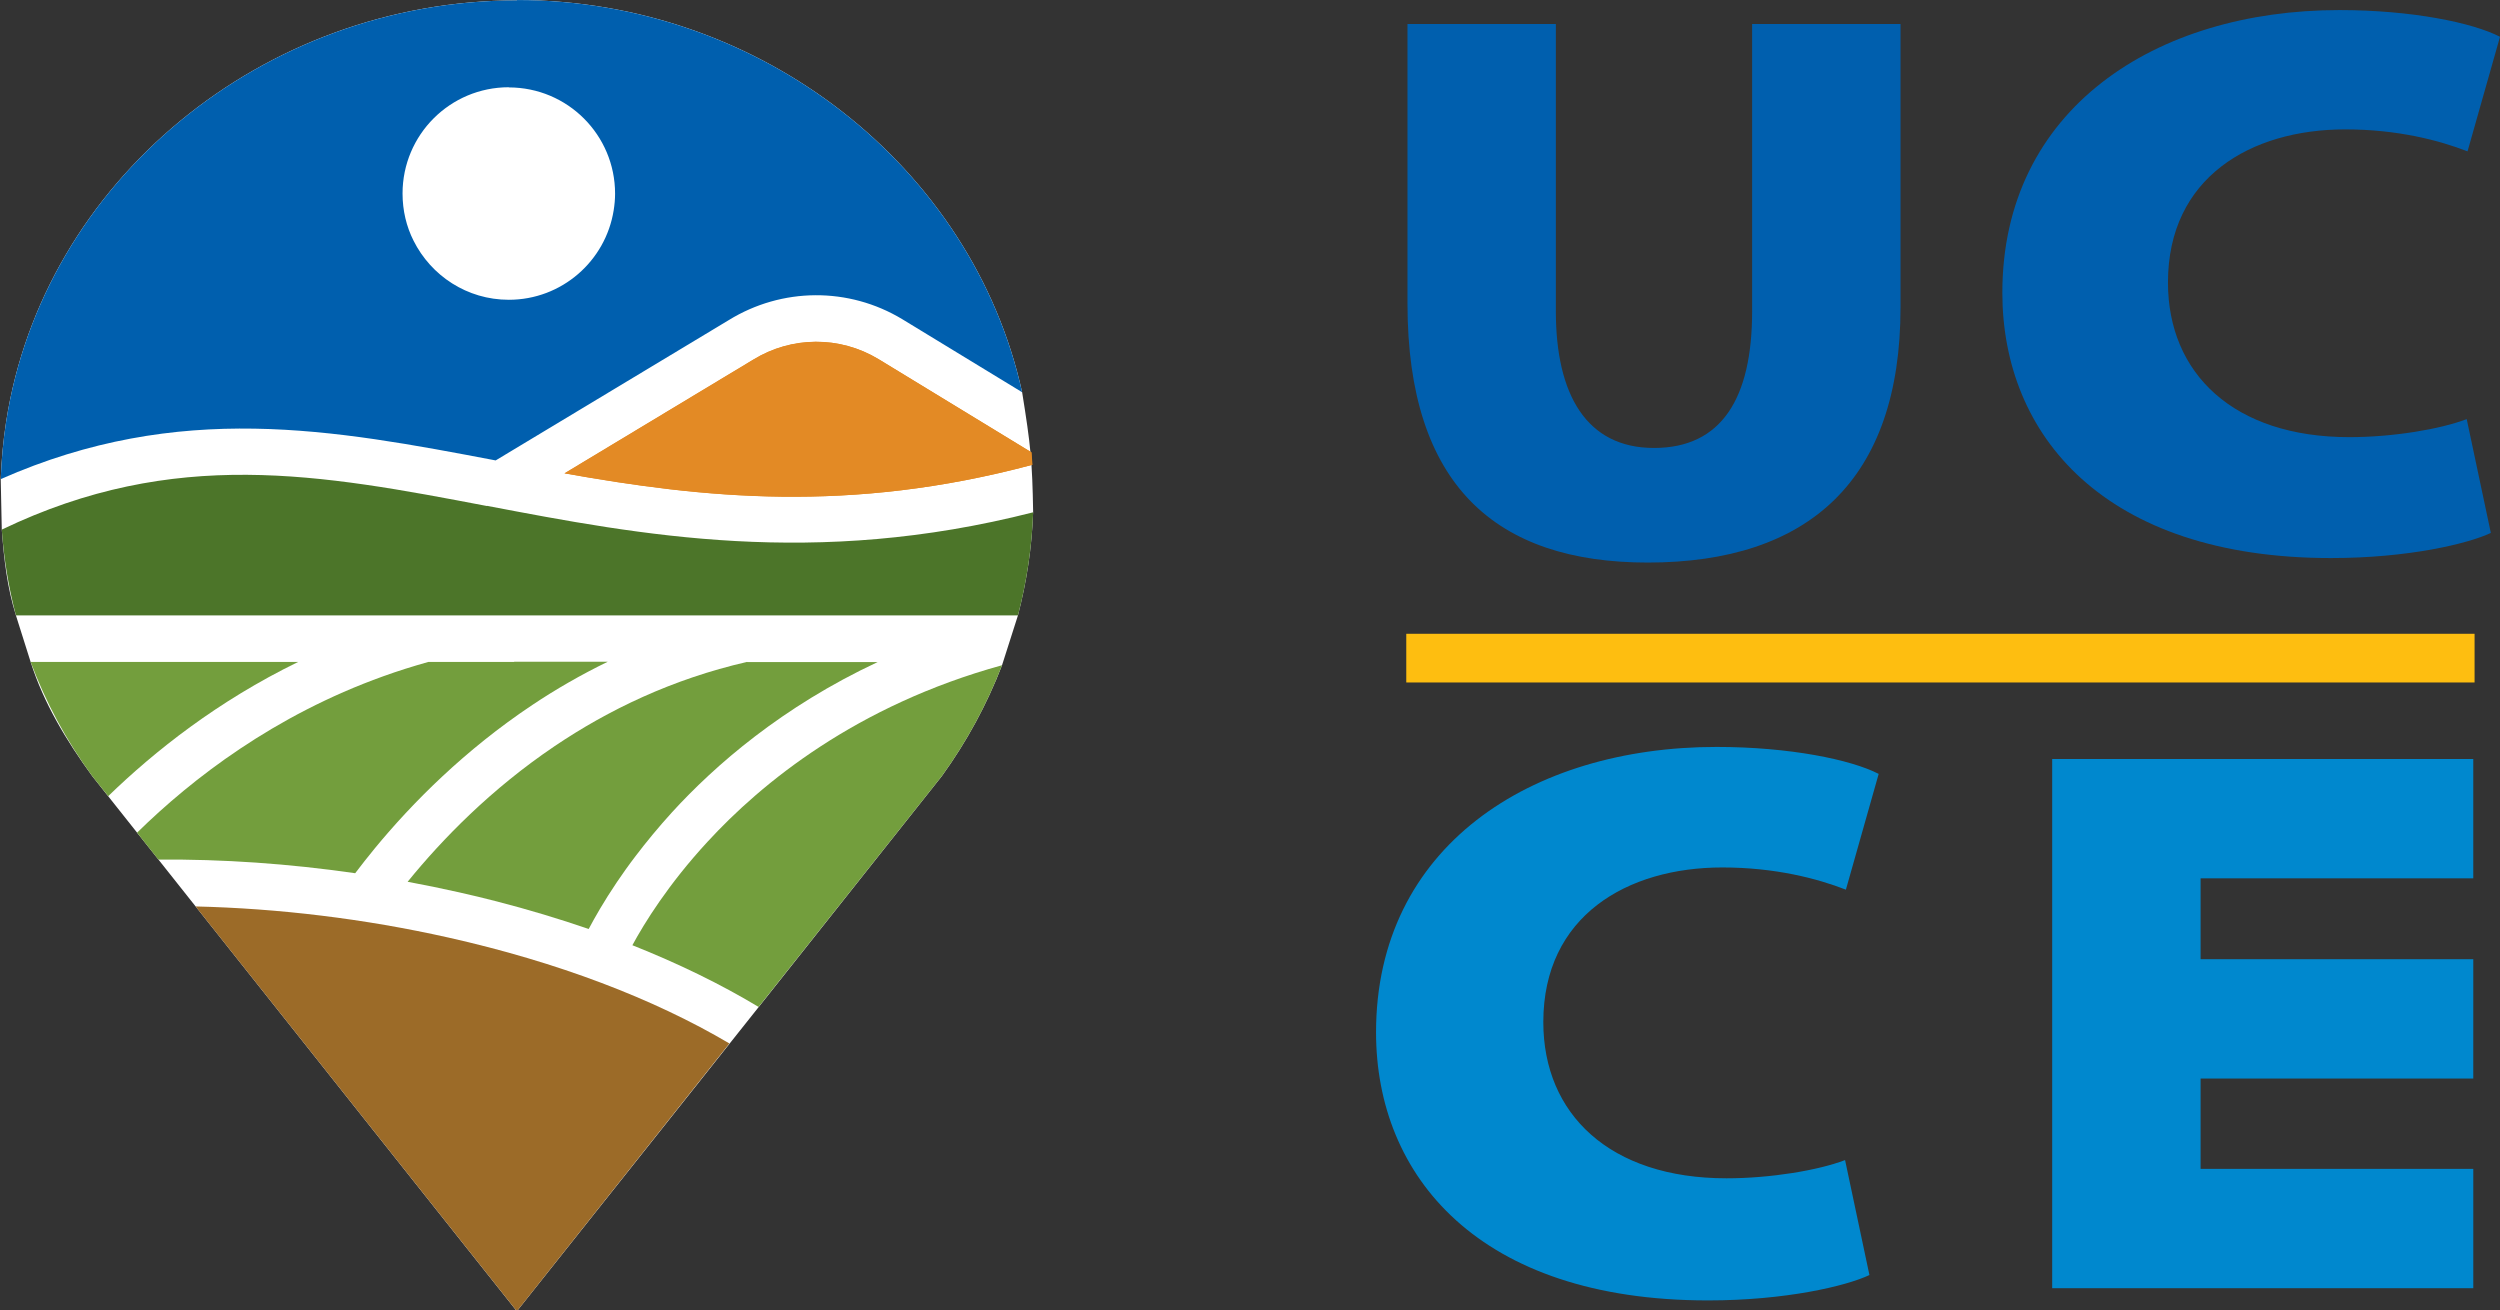
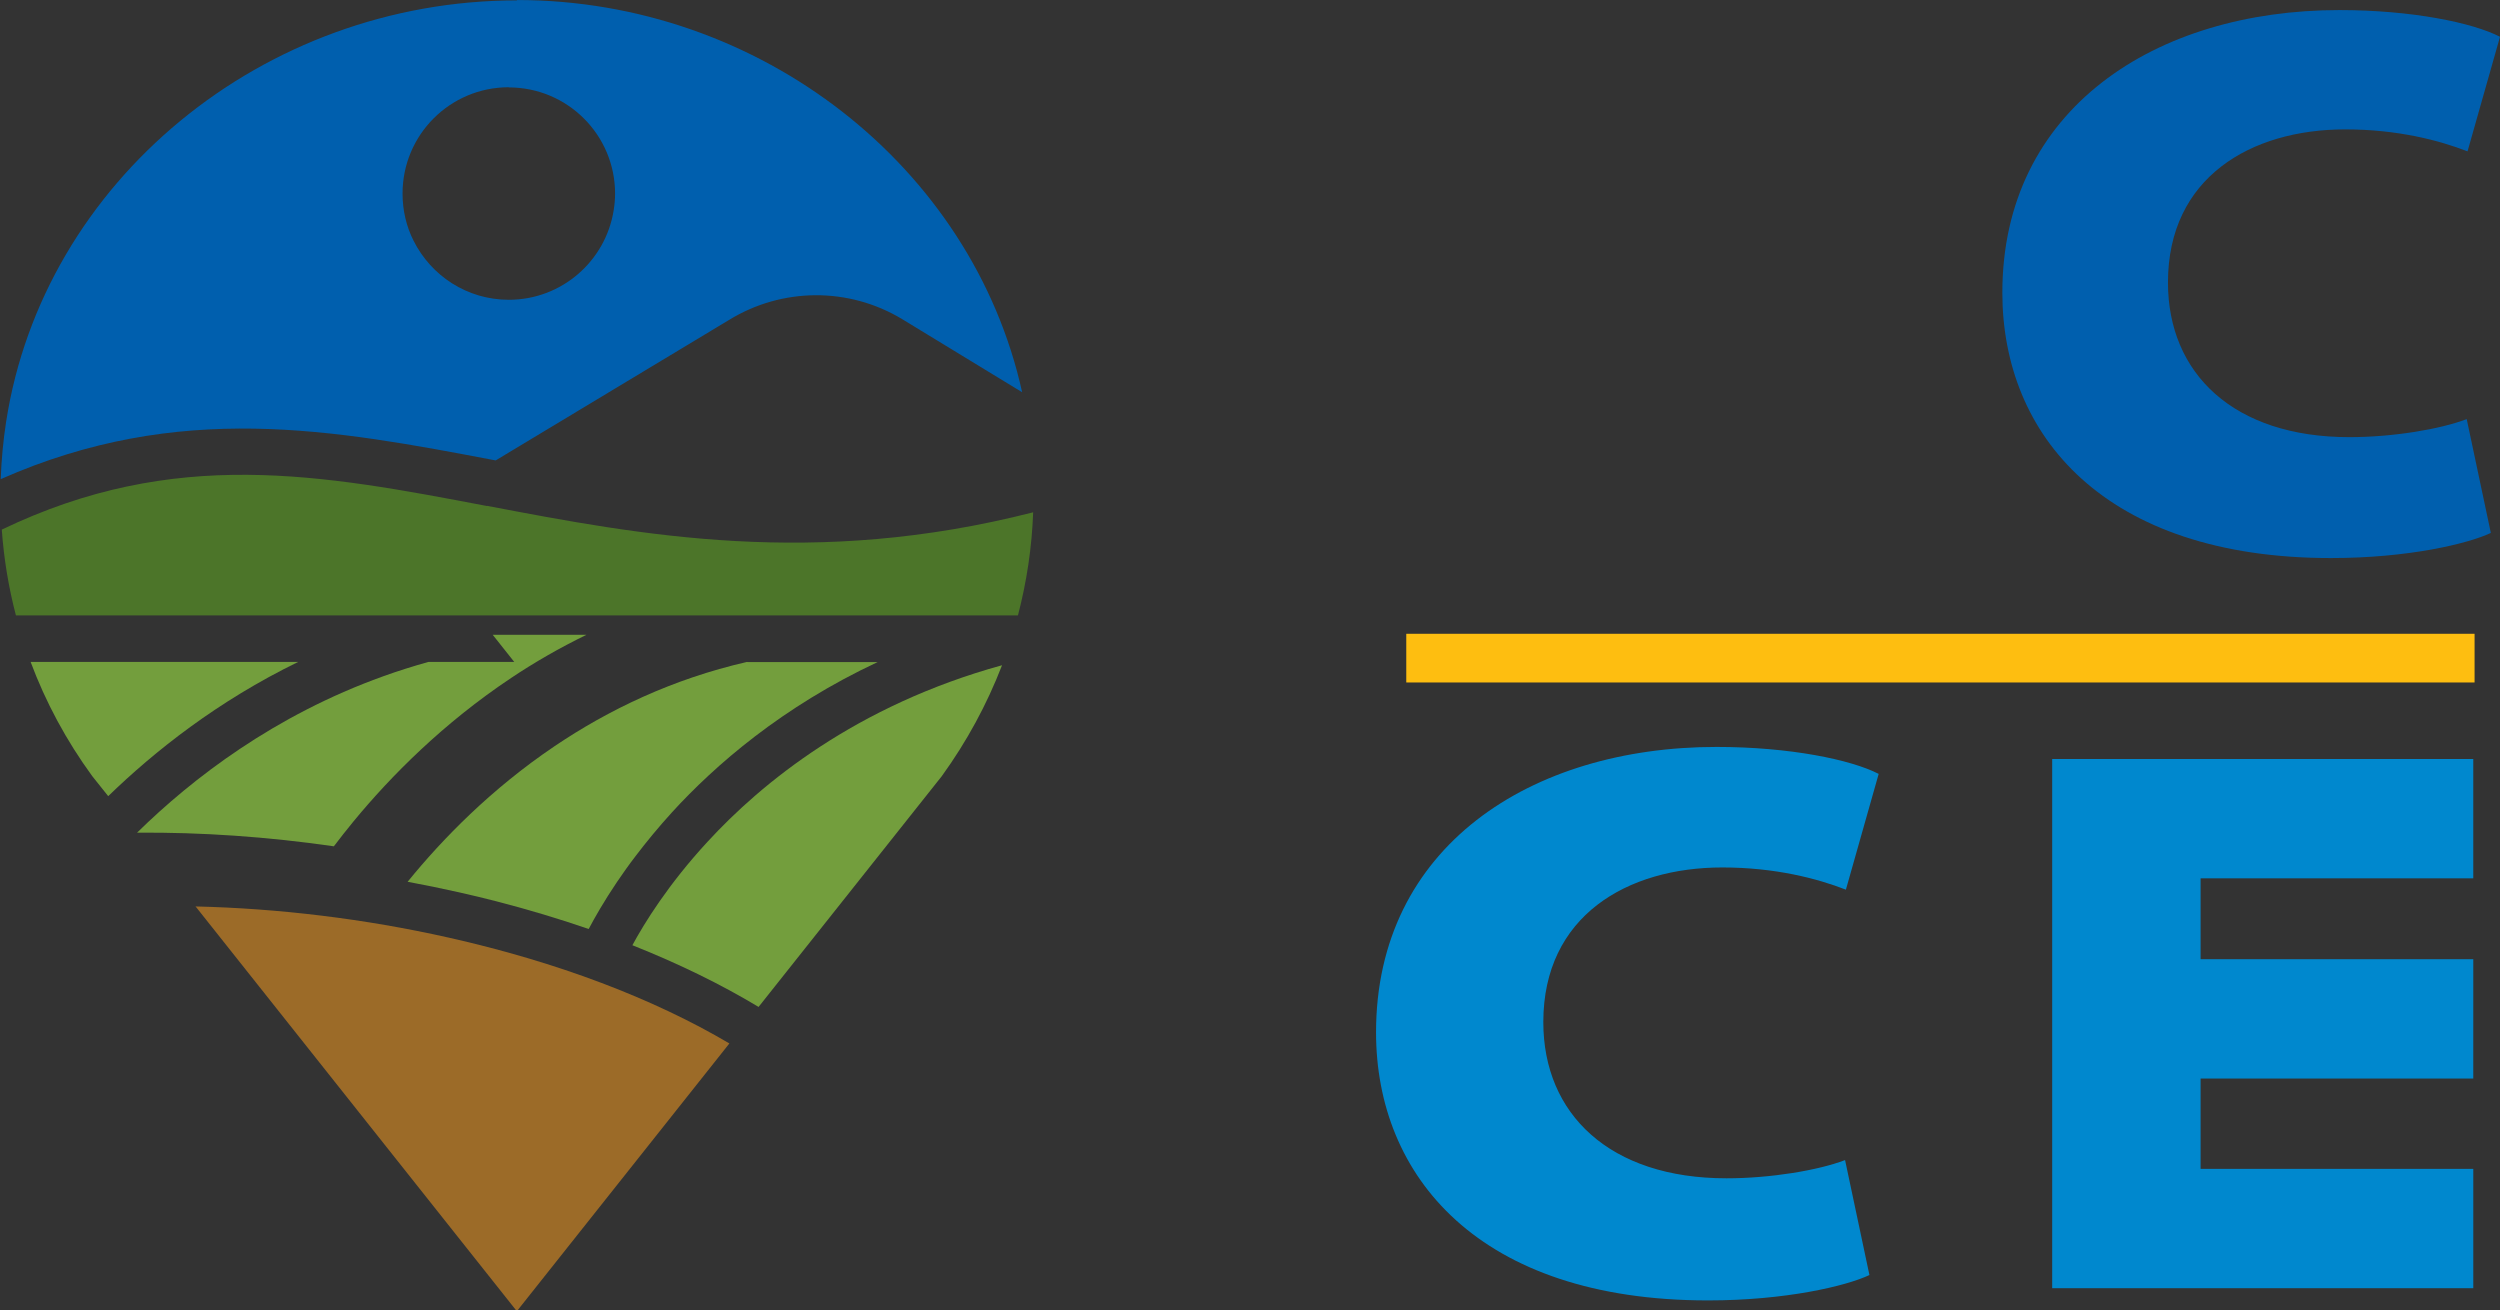
<svg xmlns="http://www.w3.org/2000/svg" id="Layer_1" data-name="Layer 1" viewBox="0 0 109.424 57.359" version="1.1" width="109.424" height="57.359">
  <rect x="0" y="0" width="109.424" height="57.359" fill="#333333" stroke="none" />
  <defs id="defs1">
    <style id="style1">
      .cls-1 {
        fill: #6e6f72;
      }

      .cls-2 {
        fill: #0088ce;
      }

      .cls-3 {
        fill: none;
        stroke: #febe10;
        stroke-miterlimit: 10;
        stroke-width: 2.131px;
      }

      .cls-4 {
        fill: #005fae;
      }

      .cls-5 {
        fill: #febe10;
      }
    </style>
  </defs>
  <g id="g77">
    <g id="g5" transform="translate(47.879,-0.813)">
      <g id="g4">
-         <path class="cls-4" d="m 20.22,1.863 v 12.577 c 0,3.643 1.34,5.98 4.295,5.98 2.955,0 4.296,-2.165 4.296,-5.98 V 1.863 h 6.495 V 14.268 c 0,7.56 -4.02,11.168 -11.065,11.168 -6.633,0 -10.515,-3.367 -10.515,-11.34 V 1.863 Z" id="path1" />
        <path class="cls-2" d="m 33.945,56.621 c -1.03,0.486 -3.678,1.111 -7.064,1.111 -10.043,0 -14.531,-5.449 -14.531,-11.731 0,-8.122 6.769,-12.495 14.9,-12.495 3.201,0 5.886,0.555 7.1,1.18 l -1.435,5.067 c -1.251,-0.486 -3.091,-0.972 -5.408,-0.972 -4.158,0 -7.836,2.117 -7.836,6.768 0,4.026 2.906,6.838 8.02,6.838 1.913,0 4.011,-0.347 5.188,-0.798 z" id="path2" />
        <path class="cls-4" d="m 61.144,24.139 c -1.02,0.481 -3.642,1.1 -6.994,1.1 -9.944,0 -14.387,-5.395 -14.387,-11.614 0,-8.041 6.702,-12.371 14.752,-12.371 3.169,0 5.828,0.55 7.03,1.169 L 60.124,7.438 C 58.886,6.957 57.064,6.476 54.77,6.476 c -4.117,0 -7.758,2.096 -7.758,6.701 0,3.986 2.877,6.77 7.94,6.77 1.895,0 3.971,-0.344 5.136,-0.79 l 1.056,4.982 z" id="path3" />
        <path class="cls-2" d="M 60.375,48.021 H 48.44 v 3.952 h 11.936 v 5.223 H 41.944 V 34.035 h 18.431 v 5.223 H 48.44 v 3.539 h 11.936 z" id="path4" />
      </g>
      <line class="cls-3" x1="13.673" y1="29.619" x2="60.432" y2="29.619" id="line4" />
    </g>
    <g id="g76" transform="matrix(0.765,0,0,0.765,-59.12,-2.654)">
-       <path id="path78" d="m 136.393,32.781 c -0.051,-2.942 -0.138,-3.805 -0.63,-6.87 -2.85,-12.9 -14.98,-22.44 -28.91,-22.44 l 0.01,0.02 c -14.54,0 -27.1,10.36 -29.23,24.1 -0.17,1.09 -0.27,2.2 -0.31,3.29 l 0.06,2.89 c 0.12,1.67 0.312,3.333 0.81,4.91 l 0.84,2.66 c 0.739,2.342 2.04,4.5 3.53,6.54 l 5.896,7.431 18.394,23.179 13.842,-17.411 10.468,-13.199 c 1.44,-1.99 2.59,-4.12 3.45,-6.35 l 0.91,-2.85 c 0.5,-1.92 0.8,-3.9 0.87,-5.9 z" style="fill:#ffffff;stroke:none" />
      <path class="cls-7" d="m 105.143,32.421 c -9.5,-1.81 -17.87,-3.4 -27.76,1.35 0.12,1.67 0.39,3.31 0.81,4.91 H 135.523 c 0.5,-1.92 0.8,-3.9 0.87,-5.9 -12.53,3.2 -22.44,1.31 -31.25,-0.37 z" id="path66" style="fill:#4c7529" />
-       <path class="cls-4" d="m 106.703,41.341 h -4.91 c -0.89,0.25 -1.75,0.52 -2.58,0.82 -6.24,2.24 -10.92,5.84 -14.09,8.95 l 1.22,1.54 c 3.66,-0.03 7.46,0.23 11.26,0.78 0.34,-0.45 0.72,-0.93 1.12,-1.42 2.15,-2.61 5.15,-5.63 9.02,-8.21 1.33,-0.89 2.77,-1.72 4.31,-2.47 h -5.36 z" id="path67" style="fill:#739e3d" />
+       <path class="cls-4" d="m 106.703,41.341 h -4.91 c -0.89,0.25 -1.75,0.52 -2.58,0.82 -6.24,2.24 -10.92,5.84 -14.09,8.95 c 3.66,-0.03 7.46,0.23 11.26,0.78 0.34,-0.45 0.72,-0.93 1.12,-1.42 2.15,-2.61 5.15,-5.63 9.02,-8.21 1.33,-0.89 2.77,-1.72 4.31,-2.47 h -5.36 z" id="path67" style="fill:#739e3d" />
      <path class="cls-4" d="m 79.033,41.341 c 0.86,2.3 2.04,4.5 3.53,6.54 l 0.91,1.14 c 2.66,-2.58 6.27,-5.44 10.87,-7.68 z" id="path68" style="fill:#739e3d" />
      <path class="cls-4" d="m 117.753,51.641 c -2.24,2.43 -3.61,4.65 -4.29,5.91 2.64,1.05 5.06,2.23 7.22,3.53 l 10.48,-13.2 c 1.44,-1.99 2.59,-4.12 3.45,-6.35 -8.35,2.3 -13.77,6.75 -16.85,10.1 z" id="path69" style="fill:#739e3d" />
      <path class="cls-4" d="m 120.023,41.341 c -4.28,0.98 -7.94,2.75 -11.01,4.82 -3.63,2.45 -6.42,5.31 -8.41,7.76 0.98,0.18 1.95,0.38 2.93,0.6 0.73,0.16 1.45,0.34 2.16,0.52 1.82,0.47 3.58,1 5.27,1.58 0.34,-0.64 0.87,-1.58 1.62,-2.69 0.32,-0.47 0.67,-0.97 1.07,-1.49 0.6,-0.79 1.29,-1.63 2.08,-2.5 2.46,-2.69 6.29,-6.03 11.76,-8.59 h -7.45 z" id="path70" style="fill:#739e3d" />
      <path class="cls-3" d="m 88.463,55.321 18.39,23.17 12.16,-15.32 c -4.35,-2.57 -9.84,-4.66 -16.08,-6.06 -4.81,-1.08 -9.74,-1.67 -14.48,-1.78 z" id="path71" style="fill:#9c6b28;stroke:none;stroke-width:1;stroke-dasharray:none" />
-       <path class="cls-1" d="m 136.353,30.061 c -0.02,-0.24 -0.03,-0.47 -0.05,-0.71 l -8.76,-5.34 c -2.21,-1.33 -4.96,-1.31 -7.16,0.04 l -10.79,6.5 c 7.91,1.41 16.3,2.31 26.77,-0.49 z" id="path72" style="fill:#e4891b" />
      <path class="cls-5" d="m 106.863,3.491 c -14.54,0 -27.1,10.36 -29.23,24.1 -0.17,1.09 -0.27,2.2 -0.31,3.29 10.23,-4.51 19.05,-2.83 28.31,-1.07 0,0 0,0 0.01,0 l 13.34,-8.03 c 3.04,-1.87 6.85,-1.9 9.92,-0.05 l 6.86,4.18 c -2.85,-12.9 -14.98,-22.44 -28.91,-22.44 z m -0.47,4.98 c 3.36,0 6.08,2.72 6.08,6.08 0,0.32 -0.03,0.64 -0.08,0.95 -0.46,2.9 -2.97,5.12 -6,5.12 -2.39,0 -4.45,-1.38 -5.45,-3.38 -0.41,-0.81 -0.63,-1.73 -0.63,-2.7 0,-3.36 2.72,-6.08 6.08,-6.08 z" id="path73" style="fill:#005fae" />
-       <path class="cls-6" d="m 109.573,30.551 10.79,-6.5 c 2.2,-1.36 4.95,-1.37 7.16,-0.04 l 8.76,5.34 c 0.02,0.24 0.04,0.47 0.05,0.71 -10.47,2.81 -18.87,1.9 -26.77,0.49 z" id="path74" style="fill:#e38a25" />
    </g>
  </g>
</svg>